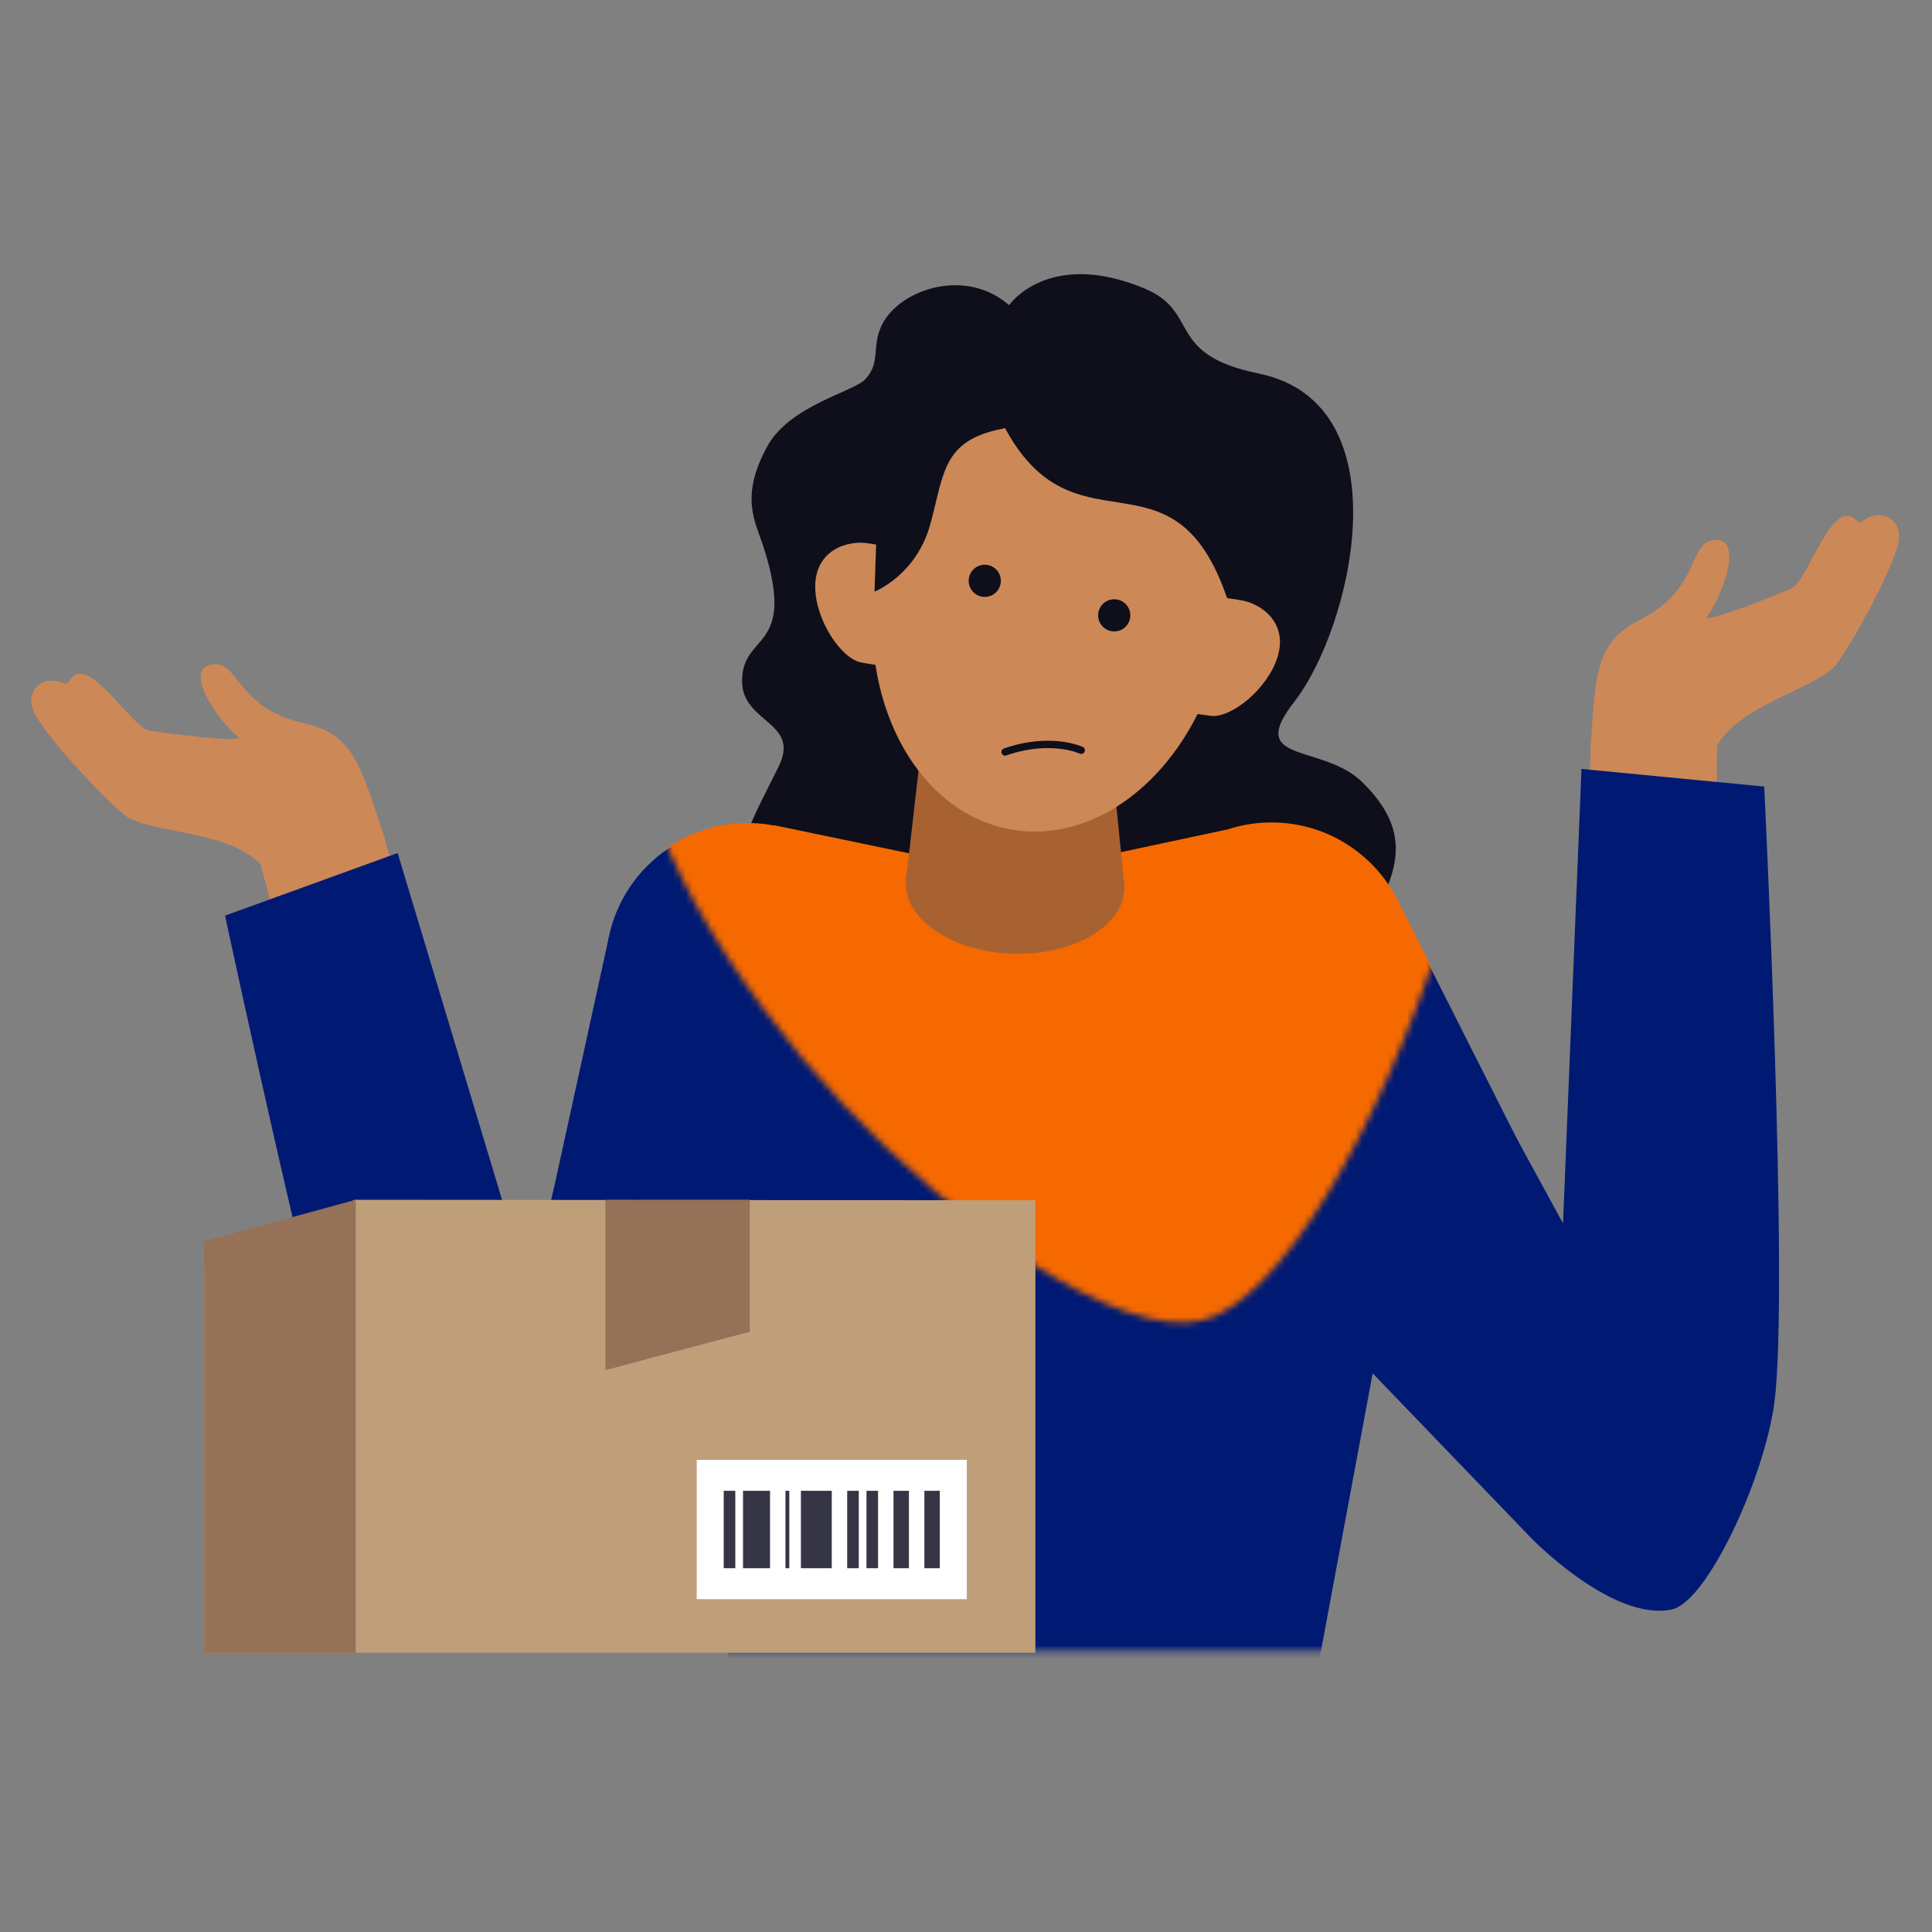
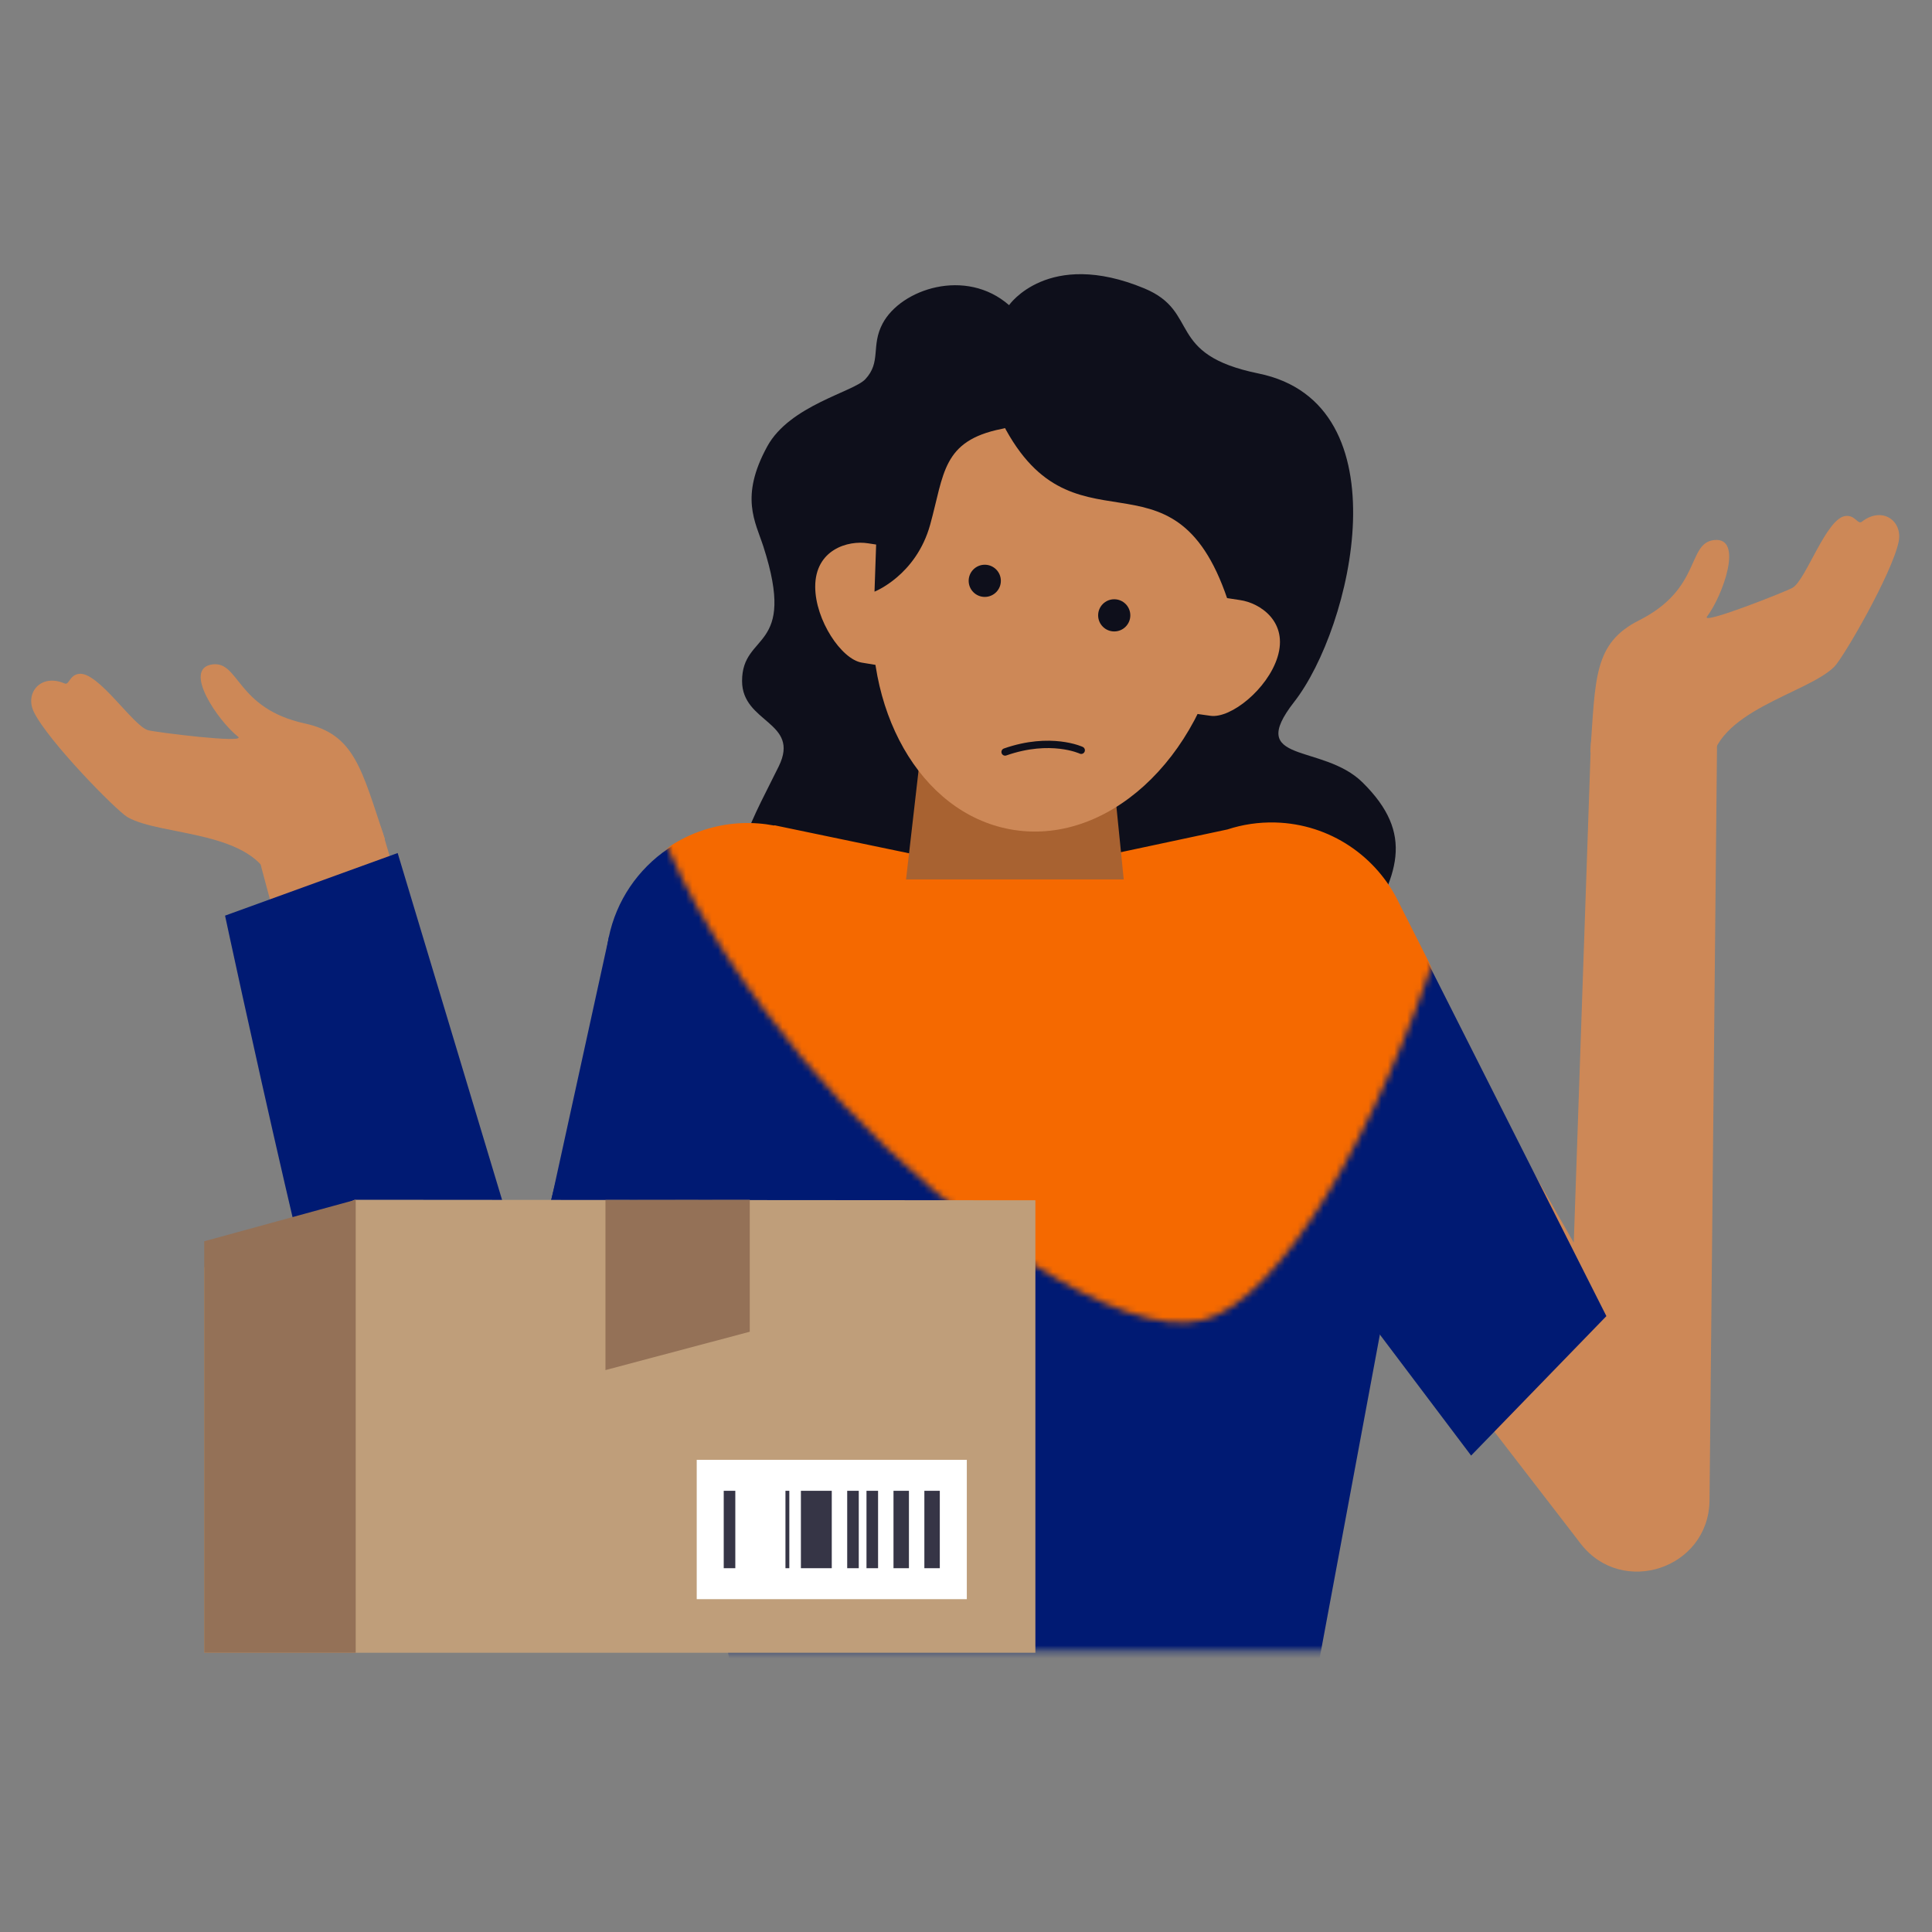
<svg xmlns="http://www.w3.org/2000/svg" width="300" height="300" viewBox="0 0 300 300" fill="none">
  <rect x="0" y="0" width="300" height="300" fill="#808080" stroke="none" />
  <mask id="mask0_2847_6416" style="mask-type:luminance" maskUnits="userSpaceOnUse" x="0" y="36" width="299" height="232">
    <path d="M298.777 256.353V70.155C298.754 61.183 295.173 52.589 288.835 46.243C282.49 39.898 273.896 36.325 264.923 36.302H33.938C24.965 36.325 16.371 39.906 10.026 46.243C3.689 52.589 0.107 61.183 0.084 70.155V222.492C0.107 231.465 3.689 240.059 10.026 246.404C16.371 252.749 50.672 256.323 59.644 256.346L69.616 267.098H90.287L95.883 256.346H298.769L298.777 256.353Z" fill="white" />
  </mask>
  <g mask="url(#mask0_2847_6416)">
    <path d="M156.692 47.387C149.975 41.511 139.905 44.865 137.05 50.241C135.203 53.717 136.884 56.2 134.362 58.888C132.5 60.872 122.619 62.947 119.136 69.322C114.842 77.182 117.288 80.99 118.545 84.89C123.815 101.237 115.228 98.065 115.228 105.75C115.228 112.3 124.315 112.042 120.93 118.986C117.576 125.868 111.617 135.84 116.402 139.49C131.319 150.87 144.471 157.753 158.842 160.517C175.515 162.819 199.904 163.371 210.906 146.009C217.281 135.939 219.689 129.51 211.58 121.499C205.333 115.336 193.347 118.743 200.964 108.983C209.906 97.527 218.213 62.651 195.421 57.995C180.853 55.019 186.479 48.424 177.673 44.774C162.749 38.596 156.684 47.387 156.684 47.387H156.692Z" fill="#0E0F1B" />
    <path d="M120.219 128.383L157.32 136.106L193.453 128.405L222.067 165.341L201.403 276.328H116.811L94.762 160.76L102.47 146.911C104.916 143.662 116.228 129.17 120.219 128.375V128.383Z" fill="#001A73" />
    <path d="M132.129 154.96L92.188 248.108L91.824 248.949C87.592 258.686 73.546 257.565 70.782 247.434L40.609 134.773C39.208 129.541 42.312 124.173 47.544 122.772C52.693 121.394 57.986 124.392 59.485 129.473L92.4 241.369L71.002 240.703L97.821 142.966C100.486 133.267 110.504 127.557 120.211 130.223C130.796 133.032 136.506 144.942 132.129 154.967V154.96Z" fill="#CD8857" />
    <path d="M59.765 130.283C56.115 119.349 55.063 114.026 47.325 112.338C36.633 110.006 37.171 102.555 32.931 103.176C28.319 103.85 33.816 111.898 36.966 114.397C38.344 115.488 24.094 113.701 22.981 113.383C20.657 112.724 15.22 104.19 12.237 104.637C10.73 104.864 10.768 106.447 10.011 106.121C6.323 104.539 3.802 107.613 5.271 110.581C7.535 115.154 18.067 125.868 19.786 126.876C24.973 129.897 39.617 128.829 42.297 137.317L59.765 130.275V130.283Z" fill="#CD8857" />
    <path d="M116.031 171.928C128.154 171.928 137.982 162.1 137.982 149.977C137.982 137.854 128.154 128.026 116.031 128.026C103.908 128.026 94.081 137.854 94.081 149.977C94.081 162.1 103.908 171.928 116.031 171.928Z" fill="#001A73" />
    <path d="M104.9 231.45L137.883 152.204L94.58 145.366L79.171 215.708L104.9 231.45Z" fill="#001A73" />
    <path d="M34.945 142.178L61.749 132.456L82.102 200.072L86.865 181.241L114.805 213.414L96.511 247.048C96.511 247.048 87.773 255.505 79.967 255.505C70.313 255.505 62.771 248.471 58.319 237.394C51.815 221.19 34.945 142.171 34.945 142.171V142.178Z" fill="#001A73" />
    <path d="M213.246 138.558L263.575 226.527L243.018 232.509L247.016 115.941C247.205 110.527 251.741 106.294 257.147 106.484C262.47 106.665 266.657 111.08 266.612 116.38L265.453 233.008C265.309 243.579 251.922 248.001 245.486 239.755L244.896 238.983L183.011 158.721C176.871 150.756 178.347 139.315 186.313 133.174C194.929 126.42 207.877 129.025 213.246 138.558Z" fill="#CD8857" />
    <path d="M246.948 116.797C247.758 105.295 247.447 99.882 254.519 96.323C264.295 91.401 261.909 84.322 266.18 83.86C270.814 83.36 267.497 92.529 265.067 95.732C264.007 97.133 277.356 91.848 278.355 91.265C280.445 90.046 283.58 80.43 286.586 80.119C288.1 79.96 288.456 81.512 289.115 81.005C292.295 78.552 295.498 80.899 294.816 84.147C293.764 89.137 286.238 102.138 284.814 103.546C280.551 107.764 266.097 110.384 265.612 119.265L246.94 116.797H246.948Z" fill="#CD8857" />
    <path d="M197.36 171.837C209.483 171.837 219.31 162.009 219.31 149.886C219.31 137.763 209.483 127.936 197.36 127.936C185.237 127.936 175.409 137.763 175.409 149.886C175.409 162.009 185.237 171.837 197.36 171.837Z" fill="#001A73" />
    <path d="M228.435 226.021L176.75 157.488L216.986 140.081L249.439 204.365L228.435 226.021Z" fill="#001A73" />
-     <path d="M273.948 122.135L245.569 119.401L242.707 189.963L233.401 172.919L210.073 210.051L237.77 238.839C237.77 238.839 250.362 251.847 259.592 249.917C265.074 248.773 273.994 229.526 275.539 217.683C277.803 200.374 273.948 122.142 273.948 122.142V122.135Z" fill="#001A73" />
    <mask id="mask1_2847_6416" style="mask-type:luminance" maskUnits="userSpaceOnUse" x="100" y="75" width="132" height="131">
      <path d="M226.155 81.891C218.152 73.411 188.357 73.699 162.537 80.309C132.75 87.934 104.431 102.54 100.88 113.511C96.844 126.012 113.956 153.422 130.887 171.443C147.961 189.6 173.713 208.333 186.85 204.971C198.753 201.92 214.116 175.471 223.8 145.487C232.122 119.72 234.515 90.819 226.148 81.891H226.155Z" fill="white" />
    </mask>
    <g mask="url(#mask1_2847_6416)">
      <path d="M249.507 204.137L217.243 140.216C213.806 133.015 206.552 127.942 198.026 127.715C195.429 127.647 192.923 128.033 190.591 128.798L157.388 135.878L120.286 128.154C120.286 128.154 120.218 128.177 120.188 128.185C116.925 127.564 113.464 127.67 110.049 128.647C101.849 130.994 96.087 137.71 94.558 145.547L79.24 215.488L104.969 231.222L107.263 225.709L116.879 276.107H201.464L214.328 207.007L228.503 225.8L249.499 204.145L249.507 204.137Z" fill="#F56900" />
    </g>
-     <path d="M174.607 137.957C174.773 132.092 167.306 127.123 157.93 126.858C148.554 126.593 140.819 131.132 140.653 136.997C140.487 142.861 147.954 147.831 157.33 148.096C166.706 148.361 174.441 143.822 174.607 137.957Z" fill="#A86231" />
    <path d="M171.6 107.795L174.493 136.56H140.692L143.994 107.795H171.6Z" fill="#A86231" />
    <path d="M182.762 110.422L187.964 111.149C191.129 111.588 196.815 107.007 198.367 102.056C200.086 96.566 195.679 93.613 192.514 93.174L185.321 92.076C182.156 91.637 179.218 93.954 178.756 97.255L177.863 103.638C177.401 106.939 179.589 109.976 182.754 110.422H182.762Z" fill="#CD8857" />
    <path d="M138.997 103.744L133.81 102.889C130.66 102.366 126.594 96.293 126.586 91.107C126.586 85.352 131.667 83.853 134.817 84.368L142.01 85.466C145.16 85.988 147.28 89.078 146.735 92.364L145.682 98.724C145.137 102.018 142.139 104.259 138.989 103.737L138.997 103.744Z" fill="#CD8857" />
    <path d="M155.178 64.757C155.034 64.461 145.607 67.278 140.996 75.645C138.504 80.158 137.354 83.739 136.634 86.344C136.468 87.078 136.309 87.813 136.18 88.562C136.036 89.365 135.922 90.168 135.824 90.97C135.779 92.151 135.854 92.462 135.703 91.977C133.825 110.074 142.836 126.171 156.828 128.769C171.692 131.525 186.548 117.994 190.008 98.542C190.333 96.695 190.553 94.855 190.659 93.045C190.629 93.06 190.606 93.068 190.606 93.068C182.027 67.657 166.255 87.873 155.185 64.757H155.178Z" fill="#CD8857" />
    <path d="M173.017 98.05C174.397 98.05 175.515 96.931 175.515 95.551C175.515 94.171 174.397 93.053 173.017 93.053C171.637 93.053 170.518 94.171 170.518 95.551C170.518 96.931 171.637 98.05 173.017 98.05Z" fill="#0E0F1B" />
    <path d="M152.914 92.689C154.294 92.689 155.412 91.57 155.412 90.19C155.412 88.81 154.294 87.691 152.914 87.691C151.534 87.691 150.415 88.81 150.415 90.19C150.415 91.57 151.534 92.689 152.914 92.689Z" fill="#0E0F1B" />
    <path d="M135.793 91.871C135.793 91.871 142.26 89.349 144.44 81.459C146.621 73.57 146.288 68.451 155.518 66.603C164.748 64.756 149.975 59.047 149.975 59.047L136.634 67.611L135.793 91.863V91.871Z" fill="#0E0F1B" />
    <path d="M167.89 116.5C167.89 116.5 163.164 114.283 156.072 116.766" stroke="#0E0F1B" stroke-width="1.143" stroke-miterlimit="10" stroke-linecap="round" />
  </g>
  <path fill-rule="evenodd" clip-rule="evenodd" d="M31.706 256.642H160.775V186.379L55.073 186.3L31.706 196.785V256.642Z" fill="#BF9E7A" />
  <path fill-rule="evenodd" clip-rule="evenodd" d="M108.187 248.318H150.126V226.682H108.187V248.318Z" fill="white" />
  <path fill-rule="evenodd" clip-rule="evenodd" d="M143.535 243.51H145.932V231.49H143.535V243.51Z" fill="#363546" />
-   <path fill-rule="evenodd" clip-rule="evenodd" d="M115.376 243.51H119.57V231.49H115.376V243.51Z" fill="#363546" />
  <path fill-rule="evenodd" clip-rule="evenodd" d="M124.363 243.51H129.156V231.49H124.363V243.51Z" fill="#363546" />
  <path fill-rule="evenodd" clip-rule="evenodd" d="M138.742 243.51H141.139V231.49H138.742V243.51Z" fill="#363546" />
  <path fill-rule="evenodd" clip-rule="evenodd" d="M121.966 243.51H122.565V231.49H121.966V243.51Z" fill="#363546" />
  <path fill-rule="evenodd" clip-rule="evenodd" d="M134.548 243.51H136.346V231.49H134.548V243.51Z" fill="#363546" />
  <path fill-rule="evenodd" clip-rule="evenodd" d="M131.553 243.51H133.35V231.49H131.553V243.51Z" fill="#363546" />
  <path fill-rule="evenodd" clip-rule="evenodd" d="M112.38 243.51H114.178V231.49H112.38V243.51Z" fill="#363546" />
  <path fill-rule="evenodd" clip-rule="evenodd" d="M116.424 186.3V206.792L94.016 212.744L94.016 186.331L116.424 186.3Z" fill="#947157" />
  <path fill-rule="evenodd" clip-rule="evenodd" d="M31.706 256.642H55.234V186.3L31.706 192.747V256.642Z" fill="#947157" />
</svg>